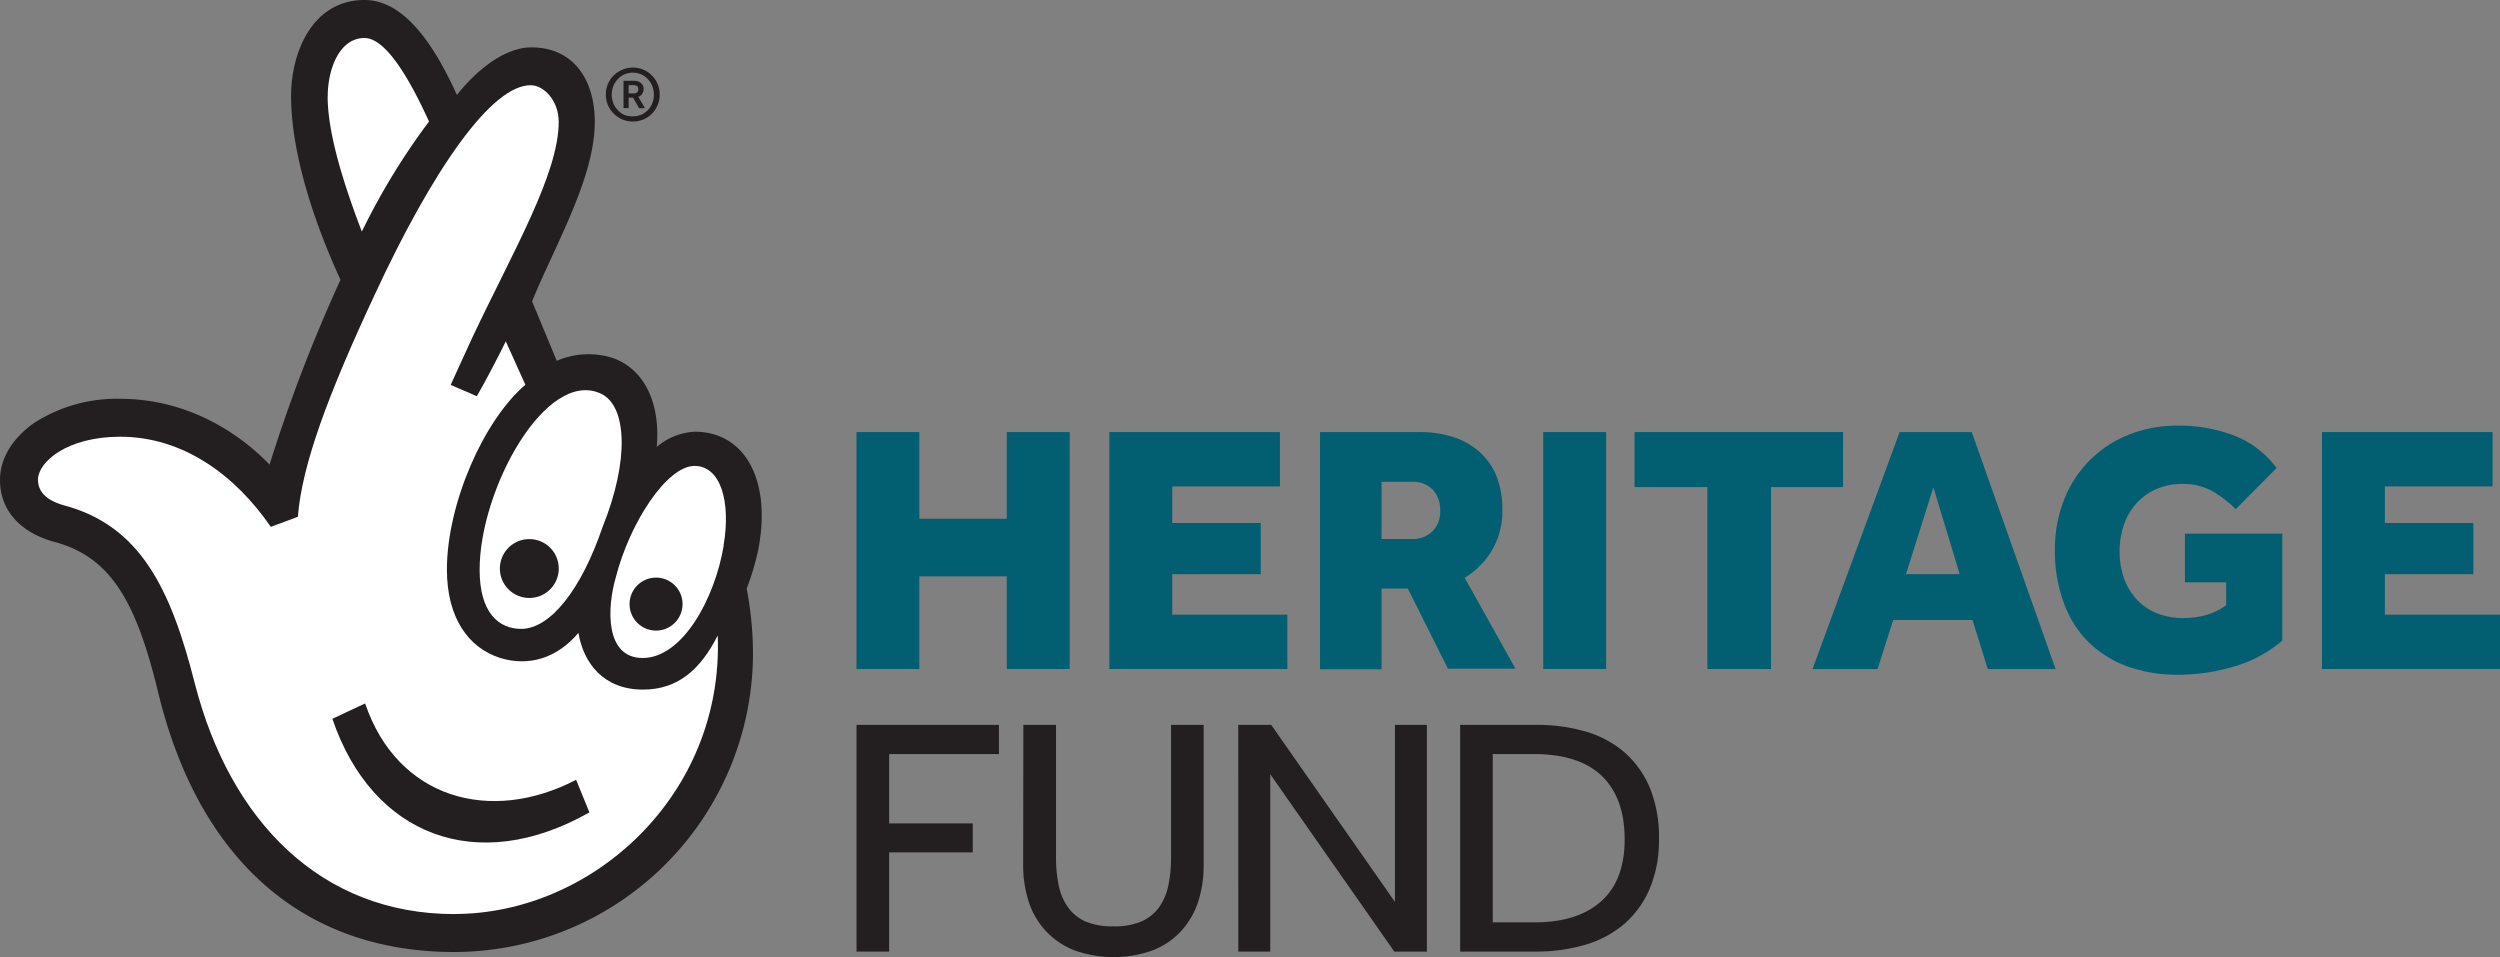
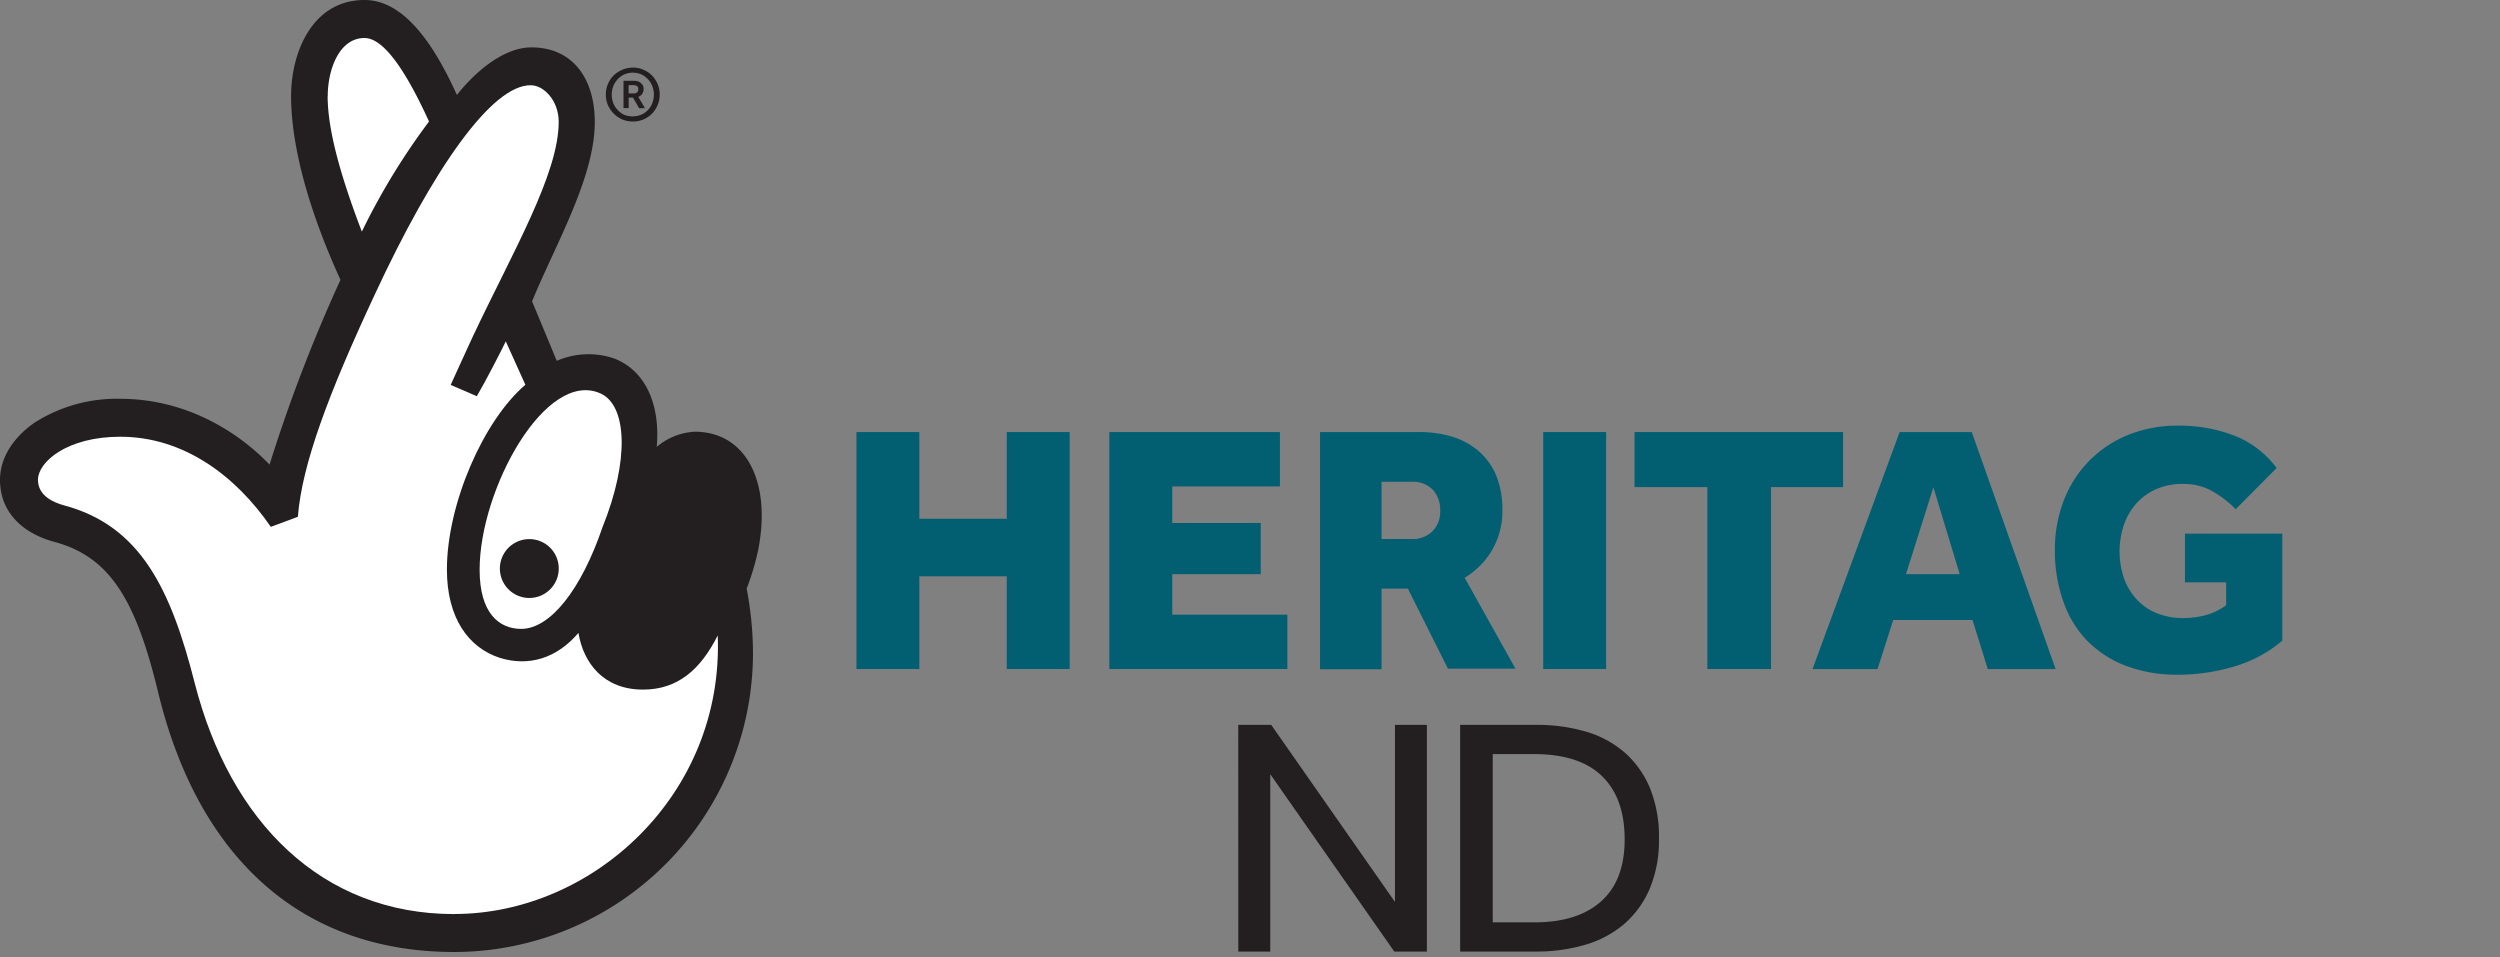
<svg xmlns="http://www.w3.org/2000/svg" viewBox="0 0 518.17 198.43">
  <rect x="0" y="0" width="518.17" height="198.43" fill="#808080" stroke="none" />
  <defs>
    <style>.cls-1{fill:#231f20;}.cls-2{fill:#fff;}.cls-3{fill:#025f72;}</style>
  </defs>
  <title>Asset 1</title>
  <g id="Layer_2" data-name="Layer 2">
    <g id="Layer_1-2" data-name="Layer 1">
-       <path class="cls-1" d="M177.53,150.24h29.52v6.06H184.29v14.37h17.33v6H184.29v20.57h-6.76Z" />
-       <path class="cls-1" d="M212.11,150.24h6.77v27.47a27.54,27.54,0,0,0,.56,5.81,11.73,11.73,0,0,0,1.94,4.55A8.77,8.77,0,0,0,225,191a14.34,14.34,0,0,0,5.81,1,14.11,14.11,0,0,0,5.74-1,8.87,8.87,0,0,0,3.67-2.92,12,12,0,0,0,1.94-4.55,28.22,28.22,0,0,0,.56-5.81V150.24h6.76v29.09a24.36,24.36,0,0,1-1.12,7.51,16.91,16.91,0,0,1-3.42,6,16,16,0,0,1-5.81,4.06,24.1,24.1,0,0,1-16.63,0,16.2,16.2,0,0,1-5.85-4.06,16.4,16.4,0,0,1-3.45-6,24.36,24.36,0,0,1-1.13-7.51Z" />
      <path class="cls-1" d="M256.65,150.24h6.83l25.65,36.7v-36.7h6.62v47H289l-25.72-36.78v36.78h-6.62Z" />
      <path class="cls-1" d="M302.64,150.24h15.71a36.15,36.15,0,0,1,10.25,1.37,21.38,21.38,0,0,1,8.07,4.3,20,20,0,0,1,5.28,7.36,26.69,26.69,0,0,1,1.9,10.57,25.86,25.86,0,0,1-1.9,10.32,20.14,20.14,0,0,1-5.28,7.33,21.77,21.77,0,0,1-8.1,4.33,35.85,35.85,0,0,1-10.29,1.41H302.64Zm15.5,40.93q8.81,0,13.7-4.33t4.9-12.86q0-8.59-4.72-13.14t-14.09-4.54H309.4v34.87Z" />
      <path class="cls-1" d="M144,89.48a13.22,13.22,0,0,0-7.88,3.15c.8-9.19-2.61-16-8.91-18.36a16.5,16.5,0,0,0-11.81.52l-5.12-12.33c4.72-11.55,13-25.61,13-37.16,0-8.91-4.5-15.48-13.16-15.48-5.25,0-11,4.3-15.42,9.86C88.66,6.3,82.36,0,75.55,0,64.79,0,60.33,10.77,60.33,19.94c0,7.61,2.09,20.21,10.24,38.06a325.45,325.45,0,0,0-14.7,38.3c-6.55-6.82-17.31-13.64-30.95-13.64a31.61,31.61,0,0,0-17.84,5C2.62,90.8,0,95,0,99.46c0,6.55,4.46,11,11.28,12.86,11.8,3.14,17,12.59,21.51,31.22,8.13,33.58,29.11,53.78,61.38,53.78a62,62,0,0,0,61.9-61.93A72.08,72.08,0,0,0,154.76,122a53.15,53.15,0,0,0,2.36-7.87C160,99.71,154.5,89.48,144,89.48" />
      <path class="cls-2" d="M124.53,81.58c5.48,2.54,5.9,13.94.39,27.58-4.46,13.13-10.88,21.15-16.86,21.19-4.71,0-8.65-3.34-8.65-12.26,0-16.8,13.8-41.73,25.12-36.51" />
      <path class="cls-2" d="M67.93,19.94c0-5.5,2.36-12.06,7.62-12.06q5.49,0,13.37,17.31A140,140,0,0,0,75,48c-4.73-12.34-7.09-21.52-7.09-28.09" />
      <path class="cls-2" d="M94.17,189.46c-27.54,0-46.43-19.16-53.78-47.76-5-19.68-11.28-32.79-27.28-37-1.83-.53-5.24-1.84-5.24-5.25,0-3.69,6-8.93,17.05-8.93,13.07,0,23.87,8,31.21,18.68l5.61-2.09c.83-10.75,6.31-25.45,15.91-46,12.06-26,24.32-43.67,32.46-43.44,2.6.06,5.69,3.14,5.69,7.6,0,10.76-9.49,26.88-17.78,44.43-.83,1.76-4.61,10.08-4.61,10.08l5.42,2.34c1.78-3,5.46-10.17,6-11.37l4.06,9c-8.65,7.36-16.26,24.66-16.26,38.32,0,10,4.46,16.19,11,18.29,6,1.85,11.8.07,16.26-5.18,1.06,6.31,5.25,11.75,13.38,11.75,7.2,0,11.91-4.13,15.49-11.22,1.3,33.06-26,57.73-54.57,57.73" />
-       <path class="cls-2" d="M150,113.09c-1.84,11-8.54,23.29-16.79,23.29-7.87,0-7.4-10.43-5.57-16.73,2.88-11.28,10.56-23.08,16.33-23.08,5.25,0,7.6,7.08,6,16.52" />
-       <path class="cls-1" d="M122.17,168.38c-23.36,13.26-45.08,4.79-53.28-19.4l6.79-3.18c6.68,19.7,25.92,25.1,43.73,15.83Z" />
      <path class="cls-1" d="M115.81,117.83a6.1,6.1,0,1,1-6.09-6.09,6.09,6.09,0,0,1,6.09,6.09" />
      <path class="cls-1" d="M141.47,125.21a5.49,5.49,0,1,1-5.48-5.49,5.48,5.48,0,0,1,5.48,5.49" />
      <path class="cls-1" d="M131.16,25.18a5.47,5.47,0,0,1-2.18-.43,5.37,5.37,0,0,1-1.76-1.19A5.7,5.7,0,0,1,126,21.78a5.61,5.61,0,0,1-.43-2.18,5.7,5.7,0,0,1,.43-2.19,5.61,5.61,0,0,1,1.18-1.76A5.53,5.53,0,0,1,129,14.46a5.38,5.38,0,0,1,2.2-.45,5.32,5.32,0,0,1,2.18.45,5.5,5.5,0,0,1,2.92,2.95,5.53,5.53,0,0,1,.44,2.19,5.44,5.44,0,0,1-.44,2.18,5.68,5.68,0,0,1-1.17,1.78,5.47,5.47,0,0,1-4,1.62Zm0-1.07a4.37,4.37,0,0,0,1.75-.34,4.29,4.29,0,0,0,2.29-2.39,4.89,4.89,0,0,0,0-3.53,4.3,4.3,0,0,0-.91-1.44,4.5,4.5,0,0,0-1.38-1,4.48,4.48,0,0,0-3.47,0,4.59,4.59,0,0,0-1.4,1,4.49,4.49,0,0,0-.92,1.44,5,5,0,0,0,0,3.53,4.34,4.34,0,0,0,.92,1.43,4.08,4.08,0,0,0,1.38,1A4.36,4.36,0,0,0,131.16,24.11Zm-1.93-7.36h2.17a2.44,2.44,0,0,1,.91.15,1.84,1.84,0,0,1,.62.4,1.26,1.26,0,0,1,.36.53,1.54,1.54,0,0,1,.11.59,1.83,1.83,0,0,1-.27,1,1.68,1.68,0,0,1-.83.66l1.38,2.34h-1.22l-1.26-2.19h-.9V22.4h-1.07Zm2.13,2.61a1,1,0,0,0,.72-.24.89.89,0,0,0,.22-.64.79.79,0,0,0-.24-.63,1.22,1.22,0,0,0-.77-.2h-1v1.71Z" />
      <polygon class="cls-3" points="177.52 89.55 190.55 89.55 190.55 107.52 208.67 107.52 208.67 89.55 221.71 89.55 221.71 138.67 208.67 138.67 208.67 119.45 190.55 119.45 190.55 138.67 177.52 138.67 177.52 89.55" />
      <polygon class="cls-3" points="229.93 89.55 265.29 89.55 265.29 100.82 242.97 100.82 242.97 108.4 261.31 108.4 261.31 119.01 242.97 119.01 242.97 127.4 266.83 127.4 266.83 138.67 229.93 138.67 229.93 89.55" />
      <path class="cls-3" d="M292.68,111.72a5.74,5.74,0,0,0,4.2-1.59,5.63,5.63,0,0,0,1.62-4.23,6.14,6.14,0,0,0-1.55-4.42,5.72,5.72,0,0,0-4.34-1.62h-6.26v11.86ZM273.6,89.55h20.33a23.27,23.27,0,0,1,7.18,1,15.15,15.15,0,0,1,5.49,3.06,13.68,13.68,0,0,1,3.54,5,18.26,18.26,0,0,1,1.25,7,16.06,16.06,0,0,1-2.14,8.43,16.4,16.4,0,0,1-5.67,5.71l10.53,18.85h-14L291.8,122h-5.45v16.72H273.6Z" />
      <rect class="cls-3" x="319.86" y="89.55" width="13.04" height="49.12" />
      <polygon class="cls-3" points="353.88 100.96 338.79 100.96 338.79 89.55 382.01 89.55 382.01 100.96 367.07 100.96 367.07 138.67 353.88 138.67 353.88 100.96" />
      <path class="cls-3" d="M406.18,119,400.73,101,395.05,119ZM393.73,89.55h14.95l17.38,49.12H412l-3.16-10.16H392.4l-3.24,10.16H375.68Z" />
      <path class="cls-3" d="M452.87,110.61h20.18v22.17a27,27,0,0,1-10.13,5.41,40.66,40.66,0,0,1-11.45,1.66,30.09,30.09,0,0,1-10.72-1.8,22.38,22.38,0,0,1-8.06-5.16,21.9,21.9,0,0,1-5-8.14A31.28,31.28,0,0,1,425.91,114a28,28,0,0,1,1.88-10.35,24,24,0,0,1,5.27-8.17,23.76,23.76,0,0,1,8.06-5.34,27,27,0,0,1,10.35-1.92,32,32,0,0,1,11.45,2A20,20,0,0,1,471.87,97l-8.47,8.54a22.79,22.79,0,0,0-4.9-3.76,12.18,12.18,0,0,0-6.07-1.47,13.36,13.36,0,0,0-5.6,1.11,12,12,0,0,0-4.09,3,13.12,13.12,0,0,0-2.54,4.42,17.36,17.36,0,0,0,.07,11.12,12.94,12.94,0,0,0,2.66,4.34,11.46,11.46,0,0,0,4.12,2.8,14.34,14.34,0,0,0,5.45,1,18,18,0,0,0,4.64-.59,13.34,13.34,0,0,0,4.27-2.06V120.7h-8.54Z" />
-       <polygon class="cls-3" points="481.27 89.55 481.27 138.67 518.17 138.67 518.17 127.4 494.31 127.4 494.31 119.01 512.65 119.01 512.65 108.4 494.31 108.4 494.31 100.82 516.63 100.82 516.63 89.55 481.27 89.55" />
    </g>
  </g>
</svg>